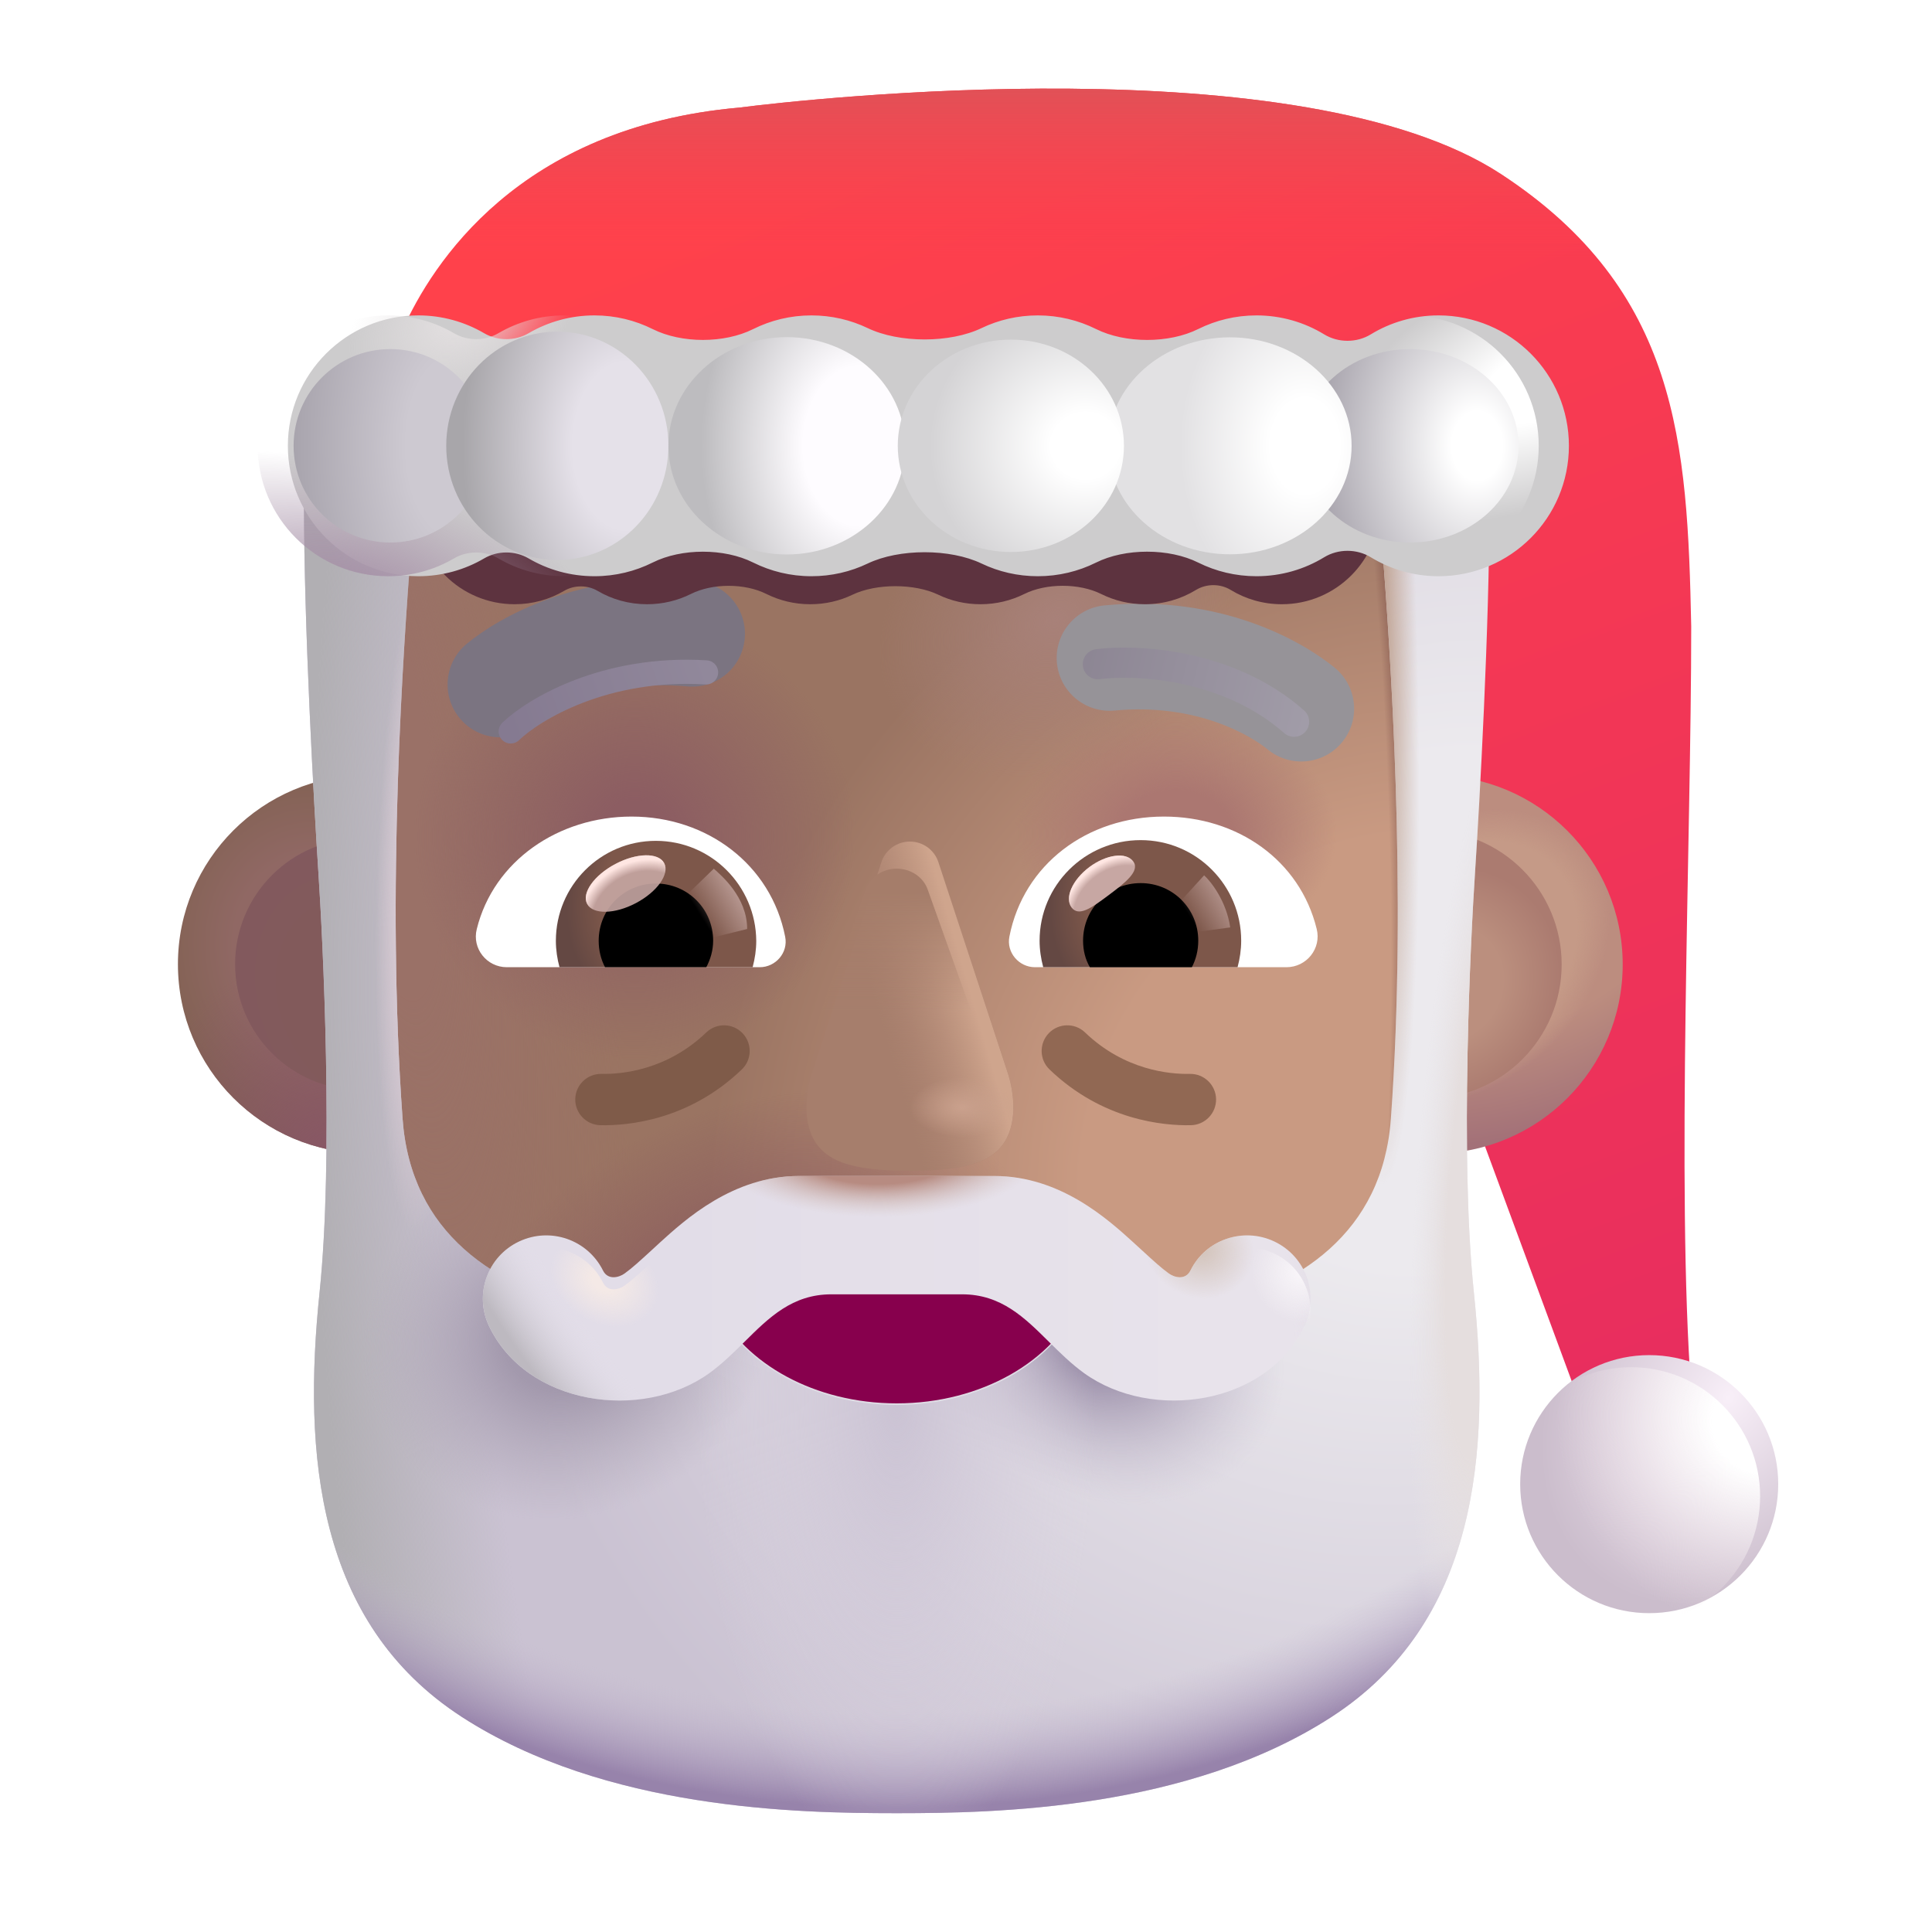
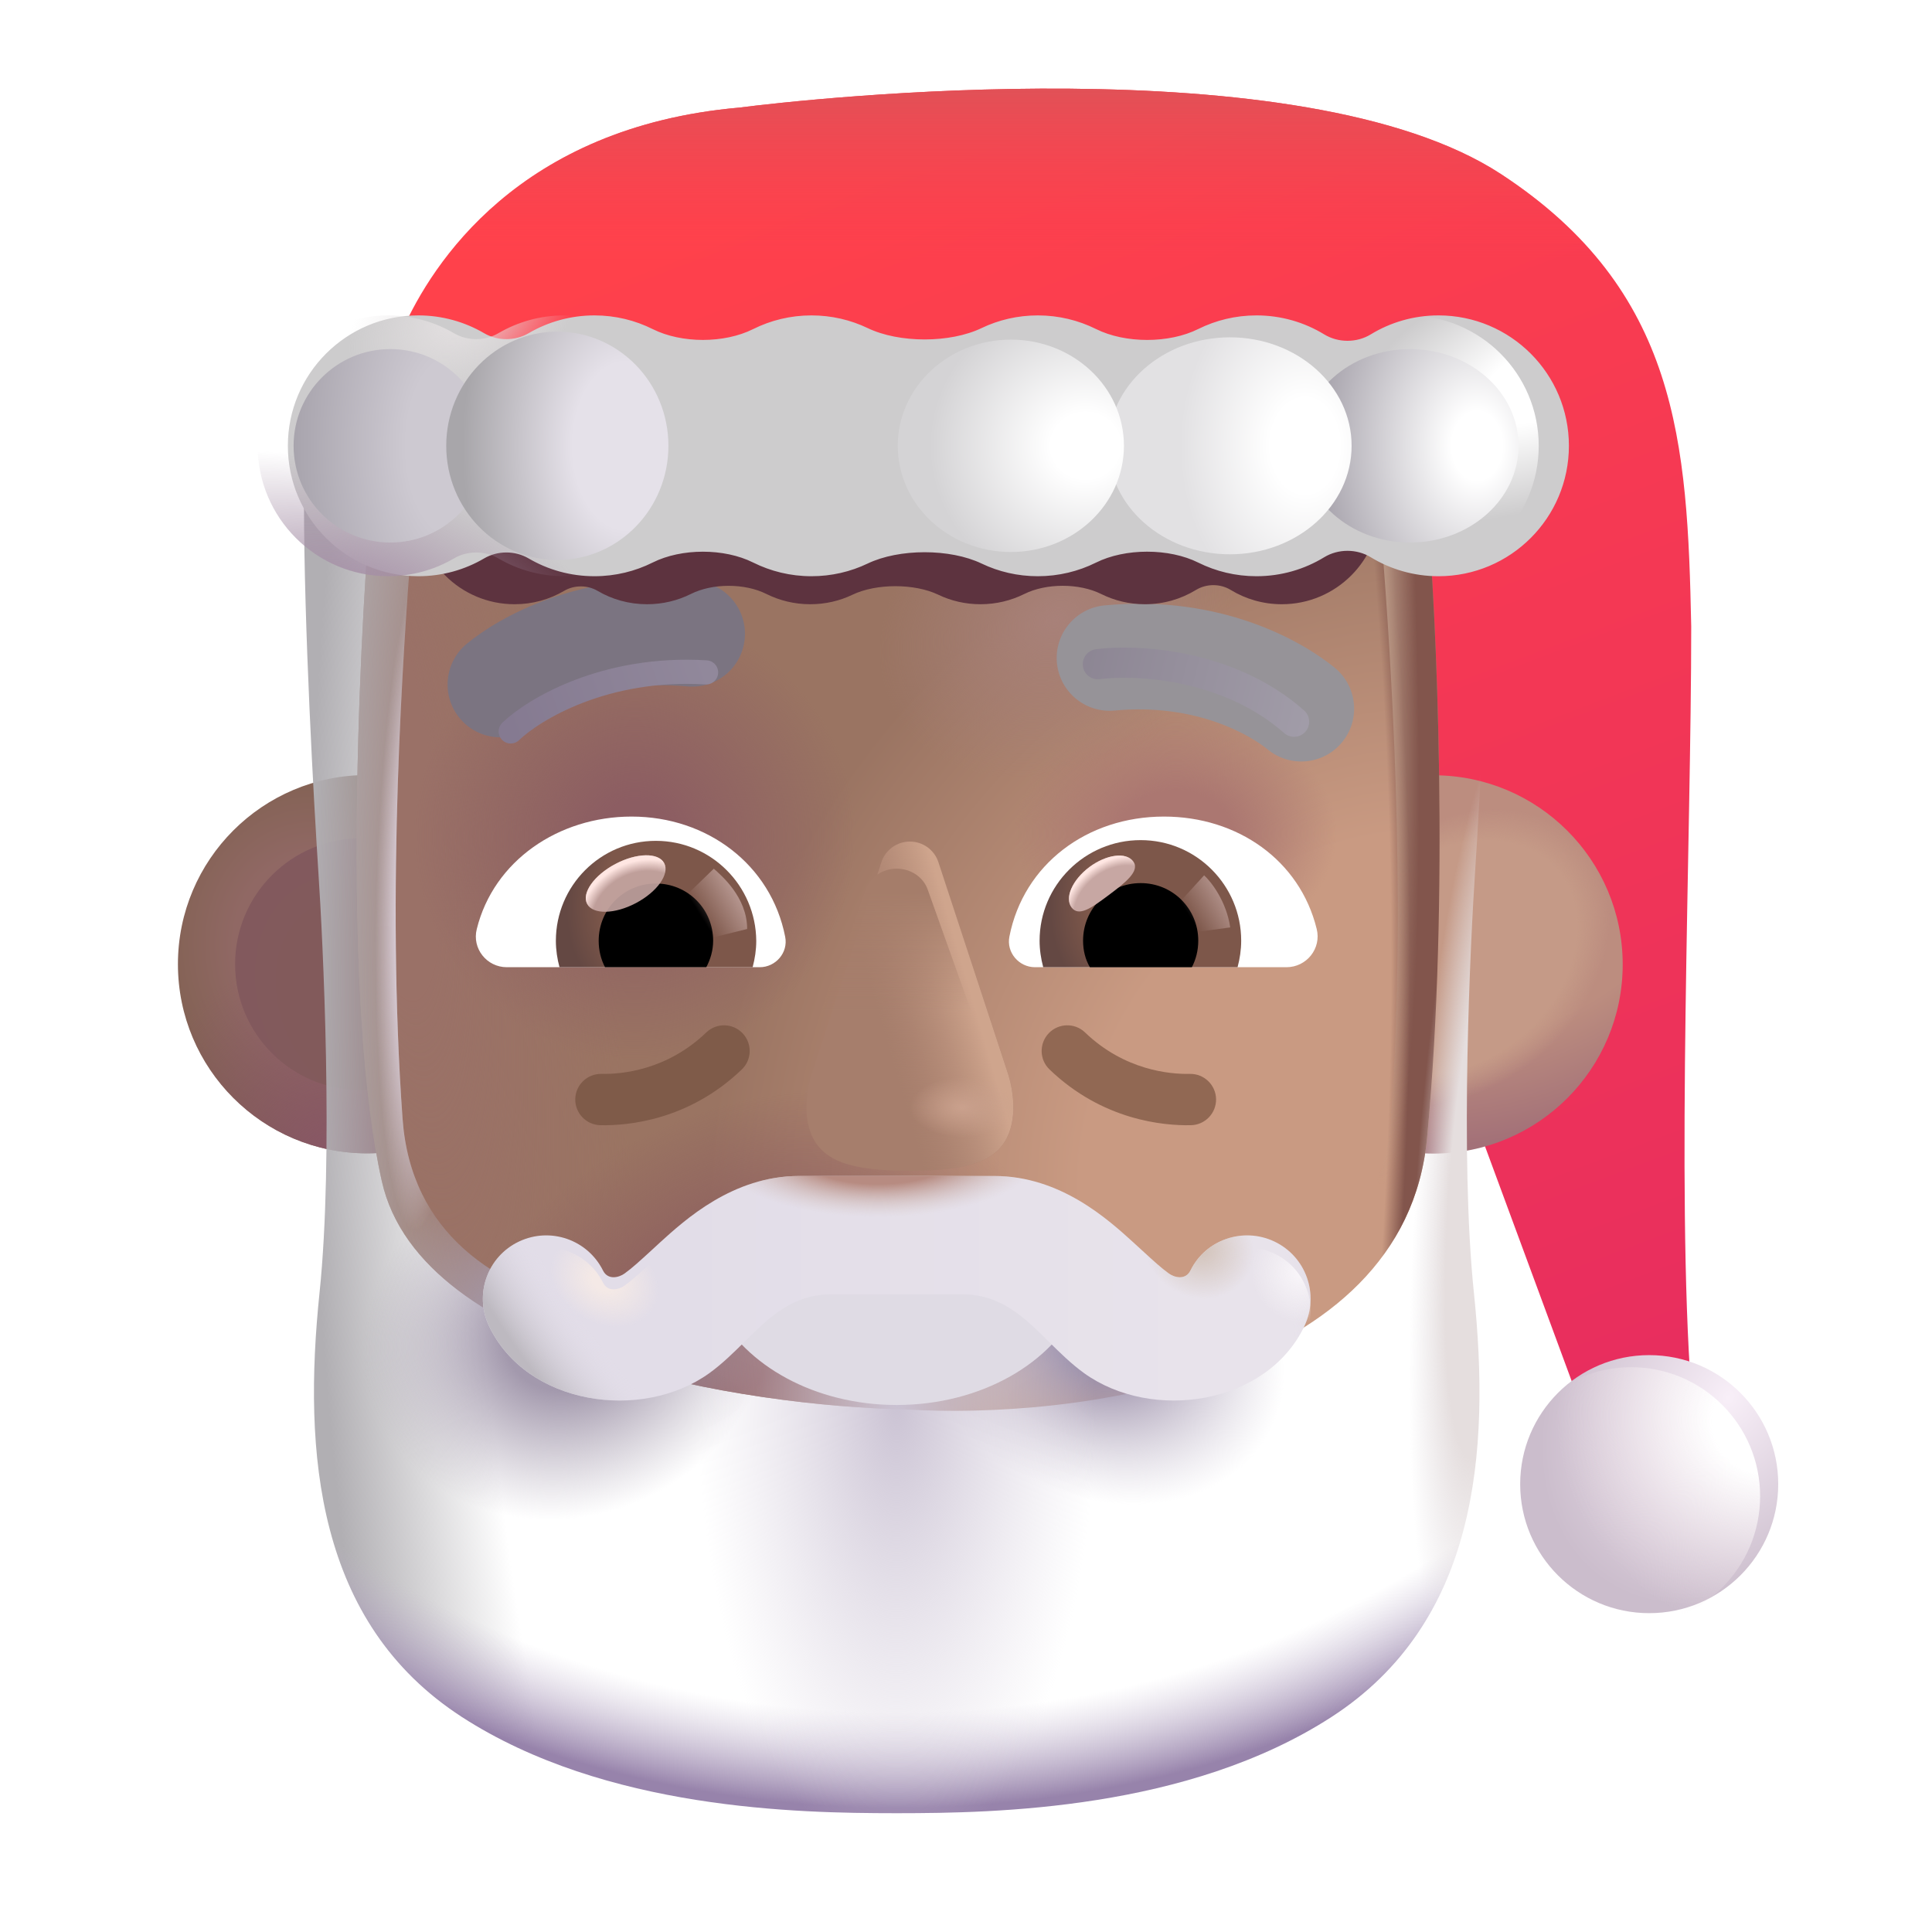
<svg xmlns="http://www.w3.org/2000/svg" width="32" height="32" viewBox="0 0 32 32" fill="none">
  <g filter="url(#filter0_ii_3987_24231)">
    <path d="M12.246 2.282C8.59 2.603 7.152 4.876 6.668 5.962L6.012 8.314L23.309 7.314V16.001L26.09 23.532H28.012C27.762 20.157 28.012 14.407 28.012 10.876C27.949 7.829 27.803 5.309 24.863 3.384C21.559 1.22 13.34 2.142 12.246 2.282Z" fill="url(#paint0_linear_3987_24231)" />
    <path d="M12.246 2.282C8.59 2.603 7.152 4.876 6.668 5.962L6.012 8.314L23.309 7.314V16.001L26.09 23.532H28.012C27.762 20.157 28.012 14.407 28.012 10.876C27.949 7.829 27.803 5.309 24.863 3.384C21.559 1.22 13.34 2.142 12.246 2.282Z" fill="url(#paint1_linear_3987_24231)" />
  </g>
  <g filter="url(#filter1_i_3987_24231)">
    <circle cx="27.016" cy="24.782" r="2.137" fill="url(#paint2_radial_3987_24231)" />
  </g>
  <circle cx="27.016" cy="24.782" r="2.137" fill="url(#paint3_radial_3987_24231)" />
  <g filter="url(#filter2_i_3987_24231)">
    <circle cx="5.98" cy="15.97" r="3.133" fill="url(#paint4_radial_3987_24231)" />
    <circle cx="5.98" cy="15.97" r="3.133" fill="url(#paint5_radial_3987_24231)" />
  </g>
  <circle cx="23.744" cy="15.974" r="3.133" fill="url(#paint6_radial_3987_24231)" />
  <circle cx="23.744" cy="15.974" r="3.133" fill="url(#paint7_radial_3987_24231)" />
  <g filter="url(#filter3_f_3987_24231)">
    <circle cx="5.98" cy="15.97" r="2.086" fill="url(#paint8_radial_3987_24231)" />
  </g>
  <g filter="url(#filter4_f_3987_24231)">
-     <circle cx="23.645" cy="15.974" r="2.221" fill="url(#paint9_radial_3987_24231)" />
-   </g>
+     </g>
  <path d="M6.324 19.564C5.674 16.664 5.928 10.918 6.137 8.407H23.637C23.793 10.22 24.012 14.845 23.637 18.845C23.262 22.845 17.73 23.512 15.012 23.345C12.387 23.293 6.974 22.464 6.324 19.564Z" fill="url(#paint10_radial_3987_24231)" />
  <path d="M6.324 19.564C5.674 16.664 5.928 10.918 6.137 8.407H23.637C23.793 10.22 24.012 14.845 23.637 18.845C23.262 22.845 17.73 23.512 15.012 23.345C12.387 23.293 6.974 22.464 6.324 19.564Z" fill="url(#paint11_radial_3987_24231)" />
  <path d="M6.324 19.564C5.674 16.664 5.928 10.918 6.137 8.407H23.637C23.793 10.22 24.012 14.845 23.637 18.845C23.262 22.845 17.73 23.512 15.012 23.345C12.387 23.293 6.974 22.464 6.324 19.564Z" fill="url(#paint12_radial_3987_24231)" />
  <path d="M6.324 19.564C5.674 16.664 5.928 10.918 6.137 8.407H23.637C23.793 10.22 24.012 14.845 23.637 18.845C23.262 22.845 17.73 23.512 15.012 23.345C12.387 23.293 6.974 22.464 6.324 19.564Z" fill="url(#paint13_radial_3987_24231)" />
  <path d="M6.324 19.564C5.674 16.664 5.928 10.918 6.137 8.407H23.637C23.793 10.22 24.012 14.845 23.637 18.845C23.262 22.845 17.73 23.512 15.012 23.345C12.387 23.293 6.974 22.464 6.324 19.564Z" fill="url(#paint14_radial_3987_24231)" />
  <path d="M6.324 19.564C5.674 16.664 5.928 10.918 6.137 8.407H23.637C23.793 10.22 24.012 14.845 23.637 18.845C23.262 22.845 17.73 23.512 15.012 23.345C12.387 23.293 6.974 22.464 6.324 19.564Z" fill="url(#paint15_radial_3987_24231)" />
  <path d="M6.324 19.564C5.674 16.664 5.928 10.918 6.137 8.407H23.637C23.793 10.22 24.012 14.845 23.637 18.845C23.262 22.845 17.73 23.512 15.012 23.345C12.387 23.293 6.974 22.464 6.324 19.564Z" fill="url(#paint16_radial_3987_24231)" />
  <g filter="url(#filter5_ii_3987_24231)">
    <path fill-rule="evenodd" clip-rule="evenodd" d="M11.582 12.169C10.204 12.039 9.303 12.601 9.044 12.813C8.671 13.12 8.12 13.067 7.813 12.694C7.506 12.321 7.559 11.77 7.932 11.462C8.465 11.024 9.811 10.244 11.746 10.427C12.227 10.472 12.581 10.899 12.535 11.38C12.49 11.861 12.063 12.214 11.582 12.169Z" fill="#7B7481" />
  </g>
  <g filter="url(#filter6_ii_3987_24231)">
    <path fill-rule="evenodd" clip-rule="evenodd" d="M18.21 12.169C19.587 12.039 20.489 12.601 20.747 12.813C21.12 13.12 21.672 13.067 21.979 12.694C22.286 12.321 22.233 11.77 21.86 11.462C21.327 11.024 19.98 10.244 18.046 10.427C17.564 10.472 17.211 10.899 17.256 11.38C17.302 11.861 17.729 12.214 18.21 12.169Z" fill="#969398" />
  </g>
  <path fill-rule="evenodd" clip-rule="evenodd" d="M12.299 17.113C12.461 17.283 12.456 17.552 12.286 17.714C11.408 18.557 10.4 18.646 9.945 18.637C9.71 18.632 9.524 18.438 9.528 18.204C9.533 17.969 9.727 17.783 9.961 17.787C10.297 17.794 11.045 17.727 11.698 17.101C11.867 16.938 12.136 16.944 12.299 17.113Z" fill="#7F5B49" />
  <path fill-rule="evenodd" clip-rule="evenodd" d="M17.371 17.113C17.209 17.283 17.214 17.552 17.384 17.714C18.262 18.557 19.27 18.646 19.725 18.637C19.96 18.632 20.146 18.438 20.142 18.204C20.137 17.969 19.943 17.783 19.709 17.787C19.372 17.794 18.625 17.727 17.972 17.101C17.803 16.938 17.534 16.944 17.371 17.113Z" fill="#916853" />
-   <path d="M6.809 9.072C6.684 10.712 6.393 14.732 6.668 18.532C6.941 22.3 12.171 22.201 14.819 21.671V21.657C14.83 21.66 14.841 21.662 14.852 21.664C14.864 21.662 14.875 21.66 14.887 21.657V21.671C17.534 22.201 22.765 22.3 23.037 18.532C23.312 14.732 23.021 10.712 22.896 9.072L24.67 8.329C24.67 10.384 24.507 13.292 24.432 14.439C24.356 15.585 24.178 19.15 24.412 21.407C24.689 24.072 24.467 26.876 22.053 28.439C19.673 29.979 16.474 30.031 14.887 30.032C14.875 30.032 14.864 30.032 14.852 30.032C14.841 30.032 14.83 30.032 14.819 30.032C13.231 30.031 10.032 29.979 7.652 28.439C5.238 26.876 5.016 24.072 5.293 21.407C5.527 19.15 5.349 15.585 5.273 14.439C5.198 13.292 5.035 10.384 5.035 8.329L6.809 9.072Z" fill="url(#paint17_radial_3987_24231)" />
  <path d="M6.809 9.072C6.684 10.712 6.393 14.732 6.668 18.532C6.941 22.3 12.171 22.201 14.819 21.671V21.657C14.83 21.66 14.841 21.662 14.852 21.664C14.864 21.662 14.875 21.66 14.887 21.657V21.671C17.534 22.201 22.765 22.3 23.037 18.532C23.312 14.732 23.021 10.712 22.896 9.072L24.67 8.329C24.67 10.384 24.507 13.292 24.432 14.439C24.356 15.585 24.178 19.15 24.412 21.407C24.689 24.072 24.467 26.876 22.053 28.439C19.673 29.979 16.474 30.031 14.887 30.032C14.875 30.032 14.864 30.032 14.852 30.032C14.841 30.032 14.83 30.032 14.819 30.032C13.231 30.031 10.032 29.979 7.652 28.439C5.238 26.876 5.016 24.072 5.293 21.407C5.527 19.15 5.349 15.585 5.273 14.439C5.198 13.292 5.035 10.384 5.035 8.329L6.809 9.072Z" fill="url(#paint18_radial_3987_24231)" />
  <path d="M6.809 9.072C6.684 10.712 6.393 14.732 6.668 18.532C6.941 22.3 12.171 22.201 14.819 21.671V21.657C14.83 21.66 14.841 21.662 14.852 21.664C14.864 21.662 14.875 21.66 14.887 21.657V21.671C17.534 22.201 22.765 22.3 23.037 18.532C23.312 14.732 23.021 10.712 22.896 9.072L24.67 8.329C24.67 10.384 24.507 13.292 24.432 14.439C24.356 15.585 24.178 19.15 24.412 21.407C24.689 24.072 24.467 26.876 22.053 28.439C19.673 29.979 16.474 30.031 14.887 30.032C14.875 30.032 14.864 30.032 14.852 30.032C14.841 30.032 14.83 30.032 14.819 30.032C13.231 30.031 10.032 29.979 7.652 28.439C5.238 26.876 5.016 24.072 5.293 21.407C5.527 19.15 5.349 15.585 5.273 14.439C5.198 13.292 5.035 10.384 5.035 8.329L6.809 9.072Z" fill="url(#paint19_radial_3987_24231)" />
  <path d="M6.809 9.072C6.684 10.712 6.393 14.732 6.668 18.532C6.941 22.3 12.171 22.201 14.819 21.671V21.657C14.83 21.66 14.841 21.662 14.852 21.664C14.864 21.662 14.875 21.66 14.887 21.657V21.671C17.534 22.201 22.765 22.3 23.037 18.532C23.312 14.732 23.021 10.712 22.896 9.072L24.67 8.329C24.67 10.384 24.507 13.292 24.432 14.439C24.356 15.585 24.178 19.15 24.412 21.407C24.689 24.072 24.467 26.876 22.053 28.439C19.673 29.979 16.474 30.031 14.887 30.032C14.875 30.032 14.864 30.032 14.852 30.032C14.841 30.032 14.83 30.032 14.819 30.032C13.231 30.031 10.032 29.979 7.652 28.439C5.238 26.876 5.016 24.072 5.293 21.407C5.527 19.15 5.349 15.585 5.273 14.439C5.198 13.292 5.035 10.384 5.035 8.329L6.809 9.072Z" fill="url(#paint20_radial_3987_24231)" />
  <path d="M6.809 9.072C6.684 10.712 6.393 14.732 6.668 18.532C6.941 22.3 12.171 22.201 14.819 21.671V21.657C14.83 21.66 14.841 21.662 14.852 21.664C14.864 21.662 14.875 21.66 14.887 21.657V21.671C17.534 22.201 22.765 22.3 23.037 18.532C23.312 14.732 23.021 10.712 22.896 9.072L24.67 8.329C24.67 10.384 24.507 13.292 24.432 14.439C24.356 15.585 24.178 19.15 24.412 21.407C24.689 24.072 24.467 26.876 22.053 28.439C19.673 29.979 16.474 30.031 14.887 30.032C14.875 30.032 14.864 30.032 14.852 30.032C14.841 30.032 14.83 30.032 14.819 30.032C13.231 30.031 10.032 29.979 7.652 28.439C5.238 26.876 5.016 24.072 5.293 21.407C5.527 19.15 5.349 15.585 5.273 14.439C5.198 13.292 5.035 10.384 5.035 8.329L6.809 9.072Z" fill="url(#paint21_radial_3987_24231)" />
  <path d="M6.809 9.072C6.684 10.712 6.393 14.732 6.668 18.532C6.941 22.3 12.171 22.201 14.819 21.671V21.657C14.83 21.66 14.841 21.662 14.852 21.664C14.864 21.662 14.875 21.66 14.887 21.657V21.671C17.534 22.201 22.765 22.3 23.037 18.532C23.312 14.732 23.021 10.712 22.896 9.072L24.67 8.329C24.67 10.384 24.507 13.292 24.432 14.439C24.356 15.585 24.178 19.15 24.412 21.407C24.689 24.072 24.467 26.876 22.053 28.439C19.673 29.979 16.474 30.031 14.887 30.032C14.875 30.032 14.864 30.032 14.852 30.032C14.841 30.032 14.83 30.032 14.819 30.032C13.231 30.031 10.032 29.979 7.652 28.439C5.238 26.876 5.016 24.072 5.293 21.407C5.527 19.15 5.349 15.585 5.273 14.439C5.198 13.292 5.035 10.384 5.035 8.329L6.809 9.072Z" fill="url(#paint22_radial_3987_24231)" />
  <path d="M6.809 9.072C6.684 10.712 6.393 14.732 6.668 18.532C6.941 22.3 12.171 22.201 14.819 21.671V21.657C14.83 21.66 14.841 21.662 14.852 21.664C14.864 21.662 14.875 21.66 14.887 21.657V21.671C17.534 22.201 22.765 22.3 23.037 18.532C23.312 14.732 23.021 10.712 22.896 9.072L24.67 8.329C24.67 10.384 24.507 13.292 24.432 14.439C24.356 15.585 24.178 19.15 24.412 21.407C24.689 24.072 24.467 26.876 22.053 28.439C19.673 29.979 16.474 30.031 14.887 30.032C14.875 30.032 14.864 30.032 14.852 30.032C14.841 30.032 14.83 30.032 14.819 30.032C13.231 30.031 10.032 29.979 7.652 28.439C5.238 26.876 5.016 24.072 5.293 21.407C5.527 19.15 5.349 15.585 5.273 14.439C5.198 13.292 5.035 10.384 5.035 8.329L6.809 9.072Z" fill="url(#paint23_radial_3987_24231)" />
  <path d="M6.809 9.072C6.684 10.712 6.393 14.732 6.668 18.532C6.941 22.3 12.171 22.201 14.819 21.671V21.657C14.83 21.66 14.841 21.662 14.852 21.664C14.864 21.662 14.875 21.66 14.887 21.657V21.671C17.534 22.201 22.765 22.3 23.037 18.532C23.312 14.732 23.021 10.712 22.896 9.072L24.67 8.329C24.67 10.384 24.507 13.292 24.432 14.439C24.356 15.585 24.178 19.15 24.412 21.407C24.689 24.072 24.467 26.876 22.053 28.439C19.673 29.979 16.474 30.031 14.887 30.032C14.875 30.032 14.864 30.032 14.852 30.032C14.841 30.032 14.83 30.032 14.819 30.032C13.231 30.031 10.032 29.979 7.652 28.439C5.238 26.876 5.016 24.072 5.293 21.407C5.527 19.15 5.349 15.585 5.273 14.439C5.198 13.292 5.035 10.384 5.035 8.329L6.809 9.072Z" fill="url(#paint24_radial_3987_24231)" />
  <path d="M6.809 9.072C6.684 10.712 6.393 14.732 6.668 18.532C6.941 22.3 12.171 22.201 14.819 21.671V21.657C14.83 21.66 14.841 21.662 14.852 21.664C14.864 21.662 14.875 21.66 14.887 21.657V21.671C17.534 22.201 22.765 22.3 23.037 18.532C23.312 14.732 23.021 10.712 22.896 9.072L24.67 8.329C24.67 10.384 24.507 13.292 24.432 14.439C24.356 15.585 24.178 19.15 24.412 21.407C24.689 24.072 24.467 26.876 22.053 28.439C19.673 29.979 16.474 30.031 14.887 30.032C14.875 30.032 14.864 30.032 14.852 30.032C14.841 30.032 14.83 30.032 14.819 30.032C13.231 30.031 10.032 29.979 7.652 28.439C5.238 26.876 5.016 24.072 5.293 21.407C5.527 19.15 5.349 15.585 5.273 14.439C5.198 13.292 5.035 10.384 5.035 8.329L6.809 9.072Z" fill="url(#paint25_radial_3987_24231)" />
  <g filter="url(#filter7_f_3987_24231)">
    <path d="M9.897 9.786C9.729 9.688 9.512 9.688 9.344 9.786C9.103 9.928 8.822 10.008 8.523 10.008C7.626 10.008 6.899 9.281 6.899 8.384C6.899 7.487 7.626 6.76 8.523 6.76C8.822 6.76 9.103 6.84 9.344 6.982C9.512 7.08 9.729 7.08 9.897 6.982C10.138 6.84 10.418 6.76 10.717 6.76C10.978 6.76 11.225 6.821 11.443 6.93C11.803 7.11 12.335 7.11 12.694 6.93C12.913 6.821 13.159 6.76 13.42 6.76C13.671 6.76 13.909 6.816 14.121 6.918C14.513 7.106 15.147 7.106 15.54 6.918C15.752 6.816 15.989 6.76 16.24 6.76C16.5 6.76 16.746 6.821 16.964 6.929C17.328 7.111 17.875 7.111 18.24 6.929C18.458 6.821 18.703 6.76 18.963 6.76C19.273 6.76 19.562 6.846 19.808 6.996C19.982 7.103 20.212 7.103 20.386 6.996C20.632 6.846 20.922 6.76 21.231 6.76C22.128 6.76 22.856 7.487 22.856 8.384C22.856 9.281 22.128 10.008 21.231 10.008C20.922 10.008 20.632 9.922 20.386 9.772C20.212 9.665 19.982 9.665 19.808 9.772C19.562 9.922 19.273 10.008 18.963 10.008C18.703 10.008 18.458 9.947 18.24 9.839C17.875 9.657 17.328 9.657 16.964 9.839C16.746 9.947 16.5 10.008 16.24 10.008C15.989 10.008 15.752 9.952 15.54 9.85C15.147 9.662 14.513 9.662 14.121 9.85C13.909 9.952 13.671 10.008 13.42 10.008C13.159 10.008 12.913 9.947 12.694 9.838C12.335 9.658 11.803 9.658 11.443 9.838C11.225 9.947 10.978 10.008 10.717 10.008C10.418 10.008 10.138 9.928 9.897 9.786Z" fill="#5D333F" />
  </g>
  <g filter="url(#filter8_iii_3987_24231)">
    <path d="M8.255 9.249C8.031 9.118 7.742 9.118 7.519 9.249C7.199 9.437 6.826 9.544 6.428 9.544C5.235 9.544 4.268 8.577 4.268 7.384C4.268 6.191 5.235 5.224 6.428 5.224C6.826 5.224 7.199 5.332 7.519 5.519C7.742 5.65 8.031 5.65 8.255 5.519C8.575 5.332 8.948 5.224 9.346 5.224C9.693 5.224 10.021 5.306 10.311 5.451C10.789 5.69 11.496 5.69 11.974 5.451C12.265 5.306 12.592 5.224 12.94 5.224C13.273 5.224 13.589 5.299 13.871 5.434C14.393 5.685 15.236 5.685 15.758 5.434C16.04 5.299 16.356 5.224 16.689 5.224C17.035 5.224 17.362 5.305 17.652 5.449C18.136 5.691 18.864 5.691 19.348 5.449C19.638 5.305 19.965 5.224 20.311 5.224C20.722 5.224 21.107 5.339 21.434 5.539C21.666 5.68 21.971 5.68 22.203 5.539C22.53 5.339 22.915 5.224 23.326 5.224C24.519 5.224 25.486 6.191 25.486 7.384C25.486 8.577 24.519 9.544 23.326 9.544C22.915 9.544 22.53 9.429 22.203 9.229C21.971 9.088 21.666 9.088 21.434 9.229C21.107 9.429 20.722 9.544 20.311 9.544C19.965 9.544 19.638 9.463 19.348 9.319C18.864 9.077 18.136 9.077 17.652 9.319C17.362 9.463 17.035 9.544 16.689 9.544C16.356 9.544 16.04 9.469 15.758 9.334C15.236 9.084 14.393 9.084 13.871 9.334C13.589 9.469 13.273 9.544 12.94 9.544C12.592 9.544 12.265 9.462 11.974 9.317C11.496 9.078 10.789 9.078 10.311 9.317C10.021 9.462 9.693 9.544 9.346 9.544C8.948 9.544 8.575 9.437 8.255 9.249Z" fill="#CDCCCD" />
  </g>
  <path d="M8.255 9.249C8.031 9.118 7.742 9.118 7.519 9.249C7.199 9.437 6.826 9.544 6.428 9.544C5.235 9.544 4.268 8.577 4.268 7.384C4.268 6.191 5.235 5.224 6.428 5.224C6.826 5.224 7.199 5.332 7.519 5.519C7.742 5.65 8.031 5.65 8.255 5.519C8.575 5.332 8.948 5.224 9.346 5.224C9.693 5.224 10.021 5.306 10.311 5.451C10.789 5.69 11.496 5.69 11.974 5.451C12.265 5.306 12.592 5.224 12.94 5.224C13.273 5.224 13.589 5.299 13.871 5.434C14.393 5.685 15.236 5.685 15.758 5.434C16.04 5.299 16.356 5.224 16.689 5.224C17.035 5.224 17.362 5.305 17.652 5.449C18.136 5.691 18.864 5.691 19.348 5.449C19.638 5.305 19.965 5.224 20.311 5.224C20.722 5.224 21.107 5.339 21.434 5.539C21.666 5.68 21.971 5.68 22.203 5.539C22.53 5.339 22.915 5.224 23.326 5.224C24.519 5.224 25.486 6.191 25.486 7.384C25.486 8.577 24.519 9.544 23.326 9.544C22.915 9.544 22.53 9.429 22.203 9.229C21.971 9.088 21.666 9.088 21.434 9.229C21.107 9.429 20.722 9.544 20.311 9.544C19.965 9.544 19.638 9.463 19.348 9.319C18.864 9.077 18.136 9.077 17.652 9.319C17.362 9.463 17.035 9.544 16.689 9.544C16.356 9.544 16.04 9.469 15.758 9.334C15.236 9.084 14.393 9.084 13.871 9.334C13.589 9.469 13.273 9.544 12.94 9.544C12.592 9.544 12.265 9.462 11.974 9.317C11.496 9.078 10.789 9.078 10.311 9.317C10.021 9.462 9.693 9.544 9.346 9.544C8.948 9.544 8.575 9.437 8.255 9.249Z" fill="url(#paint26_radial_3987_24231)" />
  <path d="M8.255 9.249C8.031 9.118 7.742 9.118 7.519 9.249C7.199 9.437 6.826 9.544 6.428 9.544C5.235 9.544 4.268 8.577 4.268 7.384C4.268 6.191 5.235 5.224 6.428 5.224C6.826 5.224 7.199 5.332 7.519 5.519C7.742 5.65 8.031 5.65 8.255 5.519C8.575 5.332 8.948 5.224 9.346 5.224C9.693 5.224 10.021 5.306 10.311 5.451C10.789 5.69 11.496 5.69 11.974 5.451C12.265 5.306 12.592 5.224 12.94 5.224C13.273 5.224 13.589 5.299 13.871 5.434C14.393 5.685 15.236 5.685 15.758 5.434C16.04 5.299 16.356 5.224 16.689 5.224C17.035 5.224 17.362 5.305 17.652 5.449C18.136 5.691 18.864 5.691 19.348 5.449C19.638 5.305 19.965 5.224 20.311 5.224C20.722 5.224 21.107 5.339 21.434 5.539C21.666 5.68 21.971 5.68 22.203 5.539C22.53 5.339 22.915 5.224 23.326 5.224C24.519 5.224 25.486 6.191 25.486 7.384C25.486 8.577 24.519 9.544 23.326 9.544C22.915 9.544 22.53 9.429 22.203 9.229C21.971 9.088 21.666 9.088 21.434 9.229C21.107 9.429 20.722 9.544 20.311 9.544C19.965 9.544 19.638 9.463 19.348 9.319C18.864 9.077 18.136 9.077 17.652 9.319C17.362 9.463 17.035 9.544 16.689 9.544C16.356 9.544 16.04 9.469 15.758 9.334C15.236 9.084 14.393 9.084 13.871 9.334C13.589 9.469 13.273 9.544 12.94 9.544C12.592 9.544 12.265 9.462 11.974 9.317C11.496 9.078 10.789 9.078 10.311 9.317C10.021 9.462 9.693 9.544 9.346 9.544C8.948 9.544 8.575 9.437 8.255 9.249Z" fill="url(#paint27_radial_3987_24231)" />
  <path d="M8.255 9.249C8.031 9.118 7.742 9.118 7.519 9.249C7.199 9.437 6.826 9.544 6.428 9.544C5.235 9.544 4.268 8.577 4.268 7.384C4.268 6.191 5.235 5.224 6.428 5.224C6.826 5.224 7.199 5.332 7.519 5.519C7.742 5.65 8.031 5.65 8.255 5.519C8.575 5.332 8.948 5.224 9.346 5.224C9.693 5.224 10.021 5.306 10.311 5.451C10.789 5.69 11.496 5.69 11.974 5.451C12.265 5.306 12.592 5.224 12.94 5.224C13.273 5.224 13.589 5.299 13.871 5.434C14.393 5.685 15.236 5.685 15.758 5.434C16.04 5.299 16.356 5.224 16.689 5.224C17.035 5.224 17.362 5.305 17.652 5.449C18.136 5.691 18.864 5.691 19.348 5.449C19.638 5.305 19.965 5.224 20.311 5.224C20.722 5.224 21.107 5.339 21.434 5.539C21.666 5.68 21.971 5.68 22.203 5.539C22.53 5.339 22.915 5.224 23.326 5.224C24.519 5.224 25.486 6.191 25.486 7.384C25.486 8.577 24.519 9.544 23.326 9.544C22.915 9.544 22.53 9.429 22.203 9.229C21.971 9.088 21.666 9.088 21.434 9.229C21.107 9.429 20.722 9.544 20.311 9.544C19.965 9.544 19.638 9.463 19.348 9.319C18.864 9.077 18.136 9.077 17.652 9.319C17.362 9.463 17.035 9.544 16.689 9.544C16.356 9.544 16.04 9.469 15.758 9.334C15.236 9.084 14.393 9.084 13.871 9.334C13.589 9.469 13.273 9.544 12.94 9.544C12.592 9.544 12.265 9.462 11.974 9.317C11.496 9.078 10.789 9.078 10.311 9.317C10.021 9.462 9.693 9.544 9.346 9.544C8.948 9.544 8.575 9.437 8.255 9.249Z" fill="url(#paint28_radial_3987_24231)" />
  <path d="M11.87 21.69L12.793 20.638H16.684L17.884 21.587C17.453 22.567 16.258 23.271 14.852 23.271C13.497 23.271 12.338 22.616 11.87 21.69Z" fill="#DFDBE4" />
-   <path d="M11.87 21.663L12.793 20.611H16.684L17.884 21.559C17.453 22.539 16.258 23.244 14.852 23.244C13.497 23.244 12.338 22.589 11.87 21.663Z" fill="#87004D" />
  <g filter="url(#filter9_i_3987_24231)">
    <path d="M13.235 19.678H16.47C17.564 19.678 18.353 20.397 18.783 20.788L18.788 20.793C18.838 20.839 18.884 20.881 18.927 20.92C19.111 21.089 19.236 21.204 19.36 21.293C19.449 21.358 19.635 21.41 19.718 21.243C19.972 20.733 20.589 20.518 21.107 20.763C21.631 21.011 21.854 21.637 21.606 22.162C20.986 23.471 19.08 23.754 17.955 22.943C17.741 22.788 17.555 22.604 17.373 22.424C16.968 22.022 16.581 21.638 15.935 21.638H13.77C13.124 21.638 12.737 22.022 12.332 22.424C12.15 22.604 11.964 22.788 11.75 22.943C10.625 23.754 8.719 23.471 8.099 22.162C7.851 21.637 8.074 21.011 8.598 20.763C9.116 20.518 9.733 20.733 9.987 21.243C10.07 21.41 10.256 21.358 10.345 21.293C10.469 21.204 10.594 21.089 10.779 20.92C10.821 20.881 10.867 20.839 10.917 20.793L10.922 20.788C11.352 20.397 12.141 19.678 13.235 19.678Z" fill="url(#paint29_linear_3987_24231)" />
    <path d="M13.235 19.678H16.47C17.564 19.678 18.353 20.397 18.783 20.788L18.788 20.793C18.838 20.839 18.884 20.881 18.927 20.92C19.111 21.089 19.236 21.204 19.36 21.293C19.449 21.358 19.635 21.41 19.718 21.243C19.972 20.733 20.589 20.518 21.107 20.763C21.631 21.011 21.854 21.637 21.606 22.162C20.986 23.471 19.08 23.754 17.955 22.943C17.741 22.788 17.555 22.604 17.373 22.424C16.968 22.022 16.581 21.638 15.935 21.638H13.77C13.124 21.638 12.737 22.022 12.332 22.424C12.15 22.604 11.964 22.788 11.75 22.943C10.625 23.754 8.719 23.471 8.099 22.162C7.851 21.637 8.074 21.011 8.598 20.763C9.116 20.518 9.733 20.733 9.987 21.243C10.07 21.41 10.256 21.358 10.345 21.293C10.469 21.204 10.594 21.089 10.779 20.92C10.821 20.881 10.867 20.839 10.917 20.793L10.922 20.788C11.352 20.397 12.141 19.678 13.235 19.678Z" fill="url(#paint30_radial_3987_24231)" />
    <path d="M13.235 19.678H16.47C17.564 19.678 18.353 20.397 18.783 20.788L18.788 20.793C18.838 20.839 18.884 20.881 18.927 20.92C19.111 21.089 19.236 21.204 19.36 21.293C19.449 21.358 19.635 21.41 19.718 21.243C19.972 20.733 20.589 20.518 21.107 20.763C21.631 21.011 21.854 21.637 21.606 22.162C20.986 23.471 19.08 23.754 17.955 22.943C17.741 22.788 17.555 22.604 17.373 22.424C16.968 22.022 16.581 21.638 15.935 21.638H13.77C13.124 21.638 12.737 22.022 12.332 22.424C12.15 22.604 11.964 22.788 11.75 22.943C10.625 23.754 8.719 23.471 8.099 22.162C7.851 21.637 8.074 21.011 8.598 20.763C9.116 20.518 9.733 20.733 9.987 21.243C10.07 21.41 10.256 21.358 10.345 21.293C10.469 21.204 10.594 21.089 10.779 20.92C10.821 20.881 10.867 20.839 10.917 20.793L10.922 20.788C11.352 20.397 12.141 19.678 13.235 19.678Z" fill="url(#paint31_radial_3987_24231)" />
    <path d="M13.235 19.678H16.47C17.564 19.678 18.353 20.397 18.783 20.788L18.788 20.793C18.838 20.839 18.884 20.881 18.927 20.92C19.111 21.089 19.236 21.204 19.36 21.293C19.449 21.358 19.635 21.41 19.718 21.243C19.972 20.733 20.589 20.518 21.107 20.763C21.631 21.011 21.854 21.637 21.606 22.162C20.986 23.471 19.08 23.754 17.955 22.943C17.741 22.788 17.555 22.604 17.373 22.424C16.968 22.022 16.581 21.638 15.935 21.638H13.77C13.124 21.638 12.737 22.022 12.332 22.424C12.15 22.604 11.964 22.788 11.75 22.943C10.625 23.754 8.719 23.471 8.099 22.162C7.851 21.637 8.074 21.011 8.598 20.763C9.116 20.518 9.733 20.733 9.987 21.243C10.07 21.41 10.256 21.358 10.345 21.293C10.469 21.204 10.594 21.089 10.779 20.92C10.821 20.881 10.867 20.839 10.917 20.793L10.922 20.788C11.352 20.397 12.141 19.678 13.235 19.678Z" fill="url(#paint32_radial_3987_24231)" />
  </g>
  <path d="M13.235 19.678H16.47C17.564 19.678 18.353 20.397 18.783 20.788L18.788 20.793C18.838 20.839 18.884 20.881 18.927 20.92C19.111 21.089 19.236 21.204 19.36 21.293C19.449 21.358 19.635 21.41 19.718 21.243C19.972 20.733 20.589 20.518 21.107 20.763C21.631 21.011 21.854 21.637 21.606 22.162C20.986 23.471 19.08 23.754 17.955 22.943C17.741 22.788 17.555 22.604 17.373 22.424C16.968 22.022 16.581 21.638 15.935 21.638H13.77C13.124 21.638 12.737 22.022 12.332 22.424C12.15 22.604 11.964 22.788 11.75 22.943C10.625 23.754 8.719 23.471 8.099 22.162C7.851 21.637 8.074 21.011 8.598 20.763C9.116 20.518 9.733 20.733 9.987 21.243C10.07 21.41 10.256 21.358 10.345 21.293C10.469 21.204 10.594 21.089 10.779 20.92C10.821 20.881 10.867 20.839 10.917 20.793L10.922 20.788C11.352 20.397 12.141 19.678 13.235 19.678Z" fill="url(#paint33_radial_3987_24231)" />
  <path d="M13.235 19.678H16.47C17.564 19.678 18.353 20.397 18.783 20.788L18.788 20.793C18.838 20.839 18.884 20.881 18.927 20.92C19.111 21.089 19.236 21.204 19.36 21.293C19.449 21.358 19.635 21.41 19.718 21.243C19.972 20.733 20.589 20.518 21.107 20.763C21.631 21.011 21.854 21.637 21.606 22.162C20.986 23.471 19.08 23.754 17.955 22.943C17.741 22.788 17.555 22.604 17.373 22.424C16.968 22.022 16.581 21.638 15.935 21.638H13.77C13.124 21.638 12.737 22.022 12.332 22.424C12.15 22.604 11.964 22.788 11.75 22.943C10.625 23.754 8.719 23.471 8.099 22.162C7.851 21.637 8.074 21.011 8.598 20.763C9.116 20.518 9.733 20.733 9.987 21.243C10.07 21.41 10.256 21.358 10.345 21.293C10.469 21.204 10.594 21.089 10.779 20.92C10.821 20.881 10.867 20.839 10.917 20.793L10.922 20.788C11.352 20.397 12.141 19.678 13.235 19.678Z" fill="url(#paint34_radial_3987_24231)" />
  <g filter="url(#filter10_i_3987_24231)">
    <path d="M14.871 14.439C14.657 14.439 14.466 14.576 14.399 14.78L13.262 18.236C13.199 18.413 13.08 18.879 13.23 19.267C13.416 19.746 13.918 19.889 14.855 19.892C14.861 19.892 14.866 19.892 14.871 19.892C14.876 19.892 14.881 19.892 14.887 19.892C15.823 19.889 16.326 19.746 16.512 19.267C16.662 18.879 16.543 18.413 16.48 18.236L15.343 14.78C15.276 14.576 15.085 14.439 14.871 14.439Z" fill="#A67E6C" />
    <path d="M14.871 14.439C14.657 14.439 14.466 14.576 14.399 14.78L13.262 18.236C13.199 18.413 13.08 18.879 13.23 19.267C13.416 19.746 13.918 19.889 14.855 19.892C14.861 19.892 14.866 19.892 14.871 19.892C14.876 19.892 14.881 19.892 14.887 19.892C15.823 19.889 16.326 19.746 16.512 19.267C16.662 18.879 16.543 18.413 16.48 18.236L15.343 14.78C15.276 14.576 15.085 14.439 14.871 14.439Z" fill="url(#paint35_linear_3987_24231)" />
    <path d="M14.871 14.439C14.657 14.439 14.466 14.576 14.399 14.78L13.262 18.236C13.199 18.413 13.08 18.879 13.23 19.267C13.416 19.746 13.918 19.889 14.855 19.892C14.861 19.892 14.866 19.892 14.871 19.892C14.876 19.892 14.881 19.892 14.887 19.892C15.823 19.889 16.326 19.746 16.512 19.267C16.662 18.879 16.543 18.413 16.48 18.236L15.343 14.78C15.276 14.576 15.085 14.439 14.871 14.439Z" fill="url(#paint36_radial_3987_24231)" />
  </g>
  <g filter="url(#filter11_f_3987_24231)">
    <path d="M14.852 14.388C14.62 14.388 14.413 14.526 14.341 14.73L13.107 18.185C13.039 18.362 12.91 18.829 13.073 19.216C13.274 19.695 13.819 19.838 14.835 19.841C14.841 19.841 14.847 19.841 14.852 19.841C14.858 19.841 14.864 19.841 14.869 19.841C15.886 19.838 16.431 19.695 16.632 19.216C16.795 18.829 16.666 18.362 16.598 18.185L15.364 14.73C15.291 14.526 15.085 14.388 14.852 14.388Z" fill="url(#paint37_linear_3987_24231)" />
  </g>
  <path d="M19.279 13.525C20.498 13.525 21.528 14.248 21.808 15.384C21.891 15.709 21.641 16.02 21.308 16.02H17.143C16.878 16.02 16.666 15.778 16.719 15.512C16.954 14.316 18.006 13.525 19.279 13.525Z" fill="white" />
  <path d="M10.461 13.525C9.249 13.525 8.176 14.259 7.897 15.388C7.815 15.711 8.063 16.02 8.394 16.02H12.584C12.847 16.02 13.058 15.779 13.005 15.516C12.772 14.326 11.718 13.525 10.461 13.525Z" fill="white" />
  <path d="M18.892 13.915C19.816 13.915 20.558 14.664 20.558 15.581C20.558 15.732 20.535 15.883 20.498 16.02H17.279C17.241 15.876 17.219 15.732 17.219 15.581C17.219 14.664 17.968 13.915 18.892 13.915Z" fill="url(#paint38_radial_3987_24231)" />
  <path d="M10.863 13.927C9.945 13.927 9.207 14.672 9.207 15.583C9.207 15.733 9.23 15.884 9.267 16.02H12.466C12.504 15.877 12.526 15.733 12.526 15.583C12.519 14.672 11.781 13.927 10.863 13.927Z" fill="url(#paint39_radial_3987_24231)" />
  <path d="M17.939 15.581C17.939 15.05 18.363 14.627 18.893 14.627C19.423 14.627 19.847 15.05 19.847 15.581C19.847 15.74 19.809 15.891 19.741 16.02H18.052C17.976 15.891 17.939 15.74 17.939 15.581Z" fill="black" />
  <path d="M11.812 15.582C11.812 15.056 11.391 14.634 10.864 14.634C10.337 14.634 9.916 15.056 9.916 15.582C9.916 15.741 9.953 15.891 10.021 16.019H11.699C11.767 15.891 11.812 15.741 11.812 15.582Z" fill="black" />
  <g filter="url(#filter12_f_3987_24231)">
    <path d="M18.769 14.267C18.888 14.426 18.64 14.619 18.358 14.83C18.076 15.041 17.867 15.189 17.748 15.03C17.63 14.872 17.762 14.572 18.044 14.361C18.326 14.151 18.651 14.108 18.769 14.267Z" fill="#C7A7A3" />
    <path d="M18.769 14.267C18.888 14.426 18.64 14.619 18.358 14.83C18.076 15.041 17.867 15.189 17.748 15.03C17.63 14.872 17.762 14.572 18.044 14.361C18.326 14.151 18.651 14.108 18.769 14.267Z" fill="url(#paint40_radial_3987_24231)" />
  </g>
  <g filter="url(#filter13_f_3987_24231)">
    <path d="M20.376 15.361C20.314 14.93 20.062 14.606 19.944 14.498L19.459 15.03L19.678 15.455L20.376 15.361Z" fill="url(#paint41_linear_3987_24231)" />
  </g>
  <g filter="url(#filter14_f_3987_24231)">
    <path d="M12.375 15.387C12.375 14.853 11.94 14.496 11.823 14.388L11.288 14.905L11.617 15.575L12.375 15.387Z" fill="url(#paint42_linear_3987_24231)" />
  </g>
  <g filter="url(#filter15_f_3987_24231)">
    <ellipse cx="10.363" cy="14.634" rx="0.722" ry="0.366" transform="rotate(-27.914 10.363 14.634)" fill="#C7A7A3" fill-opacity="0.9" />
    <ellipse cx="10.363" cy="14.634" rx="0.722" ry="0.366" transform="rotate(-27.914 10.363 14.634)" fill="url(#paint43_radial_3987_24231)" />
  </g>
  <g filter="url(#filter16_f_3987_24231)">
    <path d="M8.459 12.115C8.842 11.746 10.025 11.034 11.695 11.137" stroke="url(#paint44_linear_3987_24231)" stroke-width="0.4" stroke-linecap="round" />
  </g>
  <g filter="url(#filter17_f_3987_24231)">
    <path d="M18.184 11.001C18.814 10.918 20.346 10.992 21.434 11.954" stroke="url(#paint45_linear_3987_24231)" stroke-width="0.5" stroke-linecap="round" />
  </g>
  <g filter="url(#filter18_f_3987_24231)">
    <circle cx="6.465" cy="7.384" r="1.602" fill="url(#paint46_radial_3987_24231)" />
  </g>
  <g filter="url(#filter19_f_3987_24231)">
    <ellipse cx="9.231" cy="7.384" rx="1.84" ry="1.891" fill="url(#paint47_radial_3987_24231)" />
  </g>
  <g filter="url(#filter20_f_3987_24231)">
-     <ellipse cx="13.031" cy="7.384" rx="1.96" ry="1.8" fill="url(#paint48_radial_3987_24231)" />
-   </g>
+     </g>
  <g filter="url(#filter21_f_3987_24231)">
    <ellipse cx="23.355" cy="7.384" rx="1.797" ry="1.602" fill="url(#paint49_radial_3987_24231)" />
  </g>
  <g filter="url(#filter22_f_3987_24231)">
    <ellipse cx="20.371" cy="7.384" rx="2.016" ry="1.797" fill="url(#paint50_radial_3987_24231)" />
  </g>
  <g filter="url(#filter23_f_3987_24231)">
    <ellipse cx="16.743" cy="7.384" rx="1.873" ry="1.759" fill="url(#paint51_radial_3987_24231)" />
  </g>
  <defs>
    <filter id="filter0_ii_3987_24231" x="5.512" y="1.468" width="23" height="22.065" filterUnits="userSpaceOnUse" color-interpolation-filters="sRGB">
      <feFlood flood-opacity="0" result="BackgroundImageFix" />
      <feBlend mode="normal" in="SourceGraphic" in2="BackgroundImageFix" result="shape" />
      <feColorMatrix in="SourceAlpha" type="matrix" values="0 0 0 0 0 0 0 0 0 0 0 0 0 0 0 0 0 0 127 0" result="hardAlpha" />
      <feOffset dx="0.5" dy="-0.5" />
      <feGaussianBlur stdDeviation="0.5" />
      <feComposite in2="hardAlpha" operator="arithmetic" k2="-1" k3="1" />
      <feColorMatrix type="matrix" values="0 0 0 0 0.565 0 0 0 0 0.09 0 0 0 0 0.271 0 0 0 1 0" />
      <feBlend mode="normal" in2="shape" result="effect1_innerShadow_3987_24231" />
      <feColorMatrix in="SourceAlpha" type="matrix" values="0 0 0 0 0 0 0 0 0 0 0 0 0 0 0 0 0 0 127 0" result="hardAlpha" />
      <feOffset dx="-0.5" />
      <feGaussianBlur stdDeviation="0.75" />
      <feComposite in2="hardAlpha" operator="arithmetic" k2="-1" k3="1" />
      <feColorMatrix type="matrix" values="0 0 0 0 0.996 0 0 0 0 0.384 0 0 0 0 0.408 0 0 0 1 0" />
      <feBlend mode="normal" in2="effect1_innerShadow_3987_24231" result="effect2_innerShadow_3987_24231" />
    </filter>
    <filter id="filter1_i_3987_24231" x="24.879" y="22.446" width="4.573" height="4.473" filterUnits="userSpaceOnUse" color-interpolation-filters="sRGB">
      <feFlood flood-opacity="0" result="BackgroundImageFix" />
      <feBlend mode="normal" in="SourceGraphic" in2="BackgroundImageFix" result="shape" />
      <feColorMatrix in="SourceAlpha" type="matrix" values="0 0 0 0 0 0 0 0 0 0 0 0 0 0 0 0 0 0 127 0" result="hardAlpha" />
      <feOffset dx="0.3" dy="-0.2" />
      <feGaussianBlur stdDeviation="0.625" />
      <feComposite in2="hardAlpha" operator="arithmetic" k2="-1" k3="1" />
      <feColorMatrix type="matrix" values="0 0 0 0 0.573 0 0 0 0 0.475 0 0 0 0 0.647 0 0 0 1 0" />
      <feBlend mode="normal" in2="shape" result="effect1_innerShadow_3987_24231" />
    </filter>
    <filter id="filter2_i_3987_24231" x="2.848" y="12.837" width="6.366" height="6.266" filterUnits="userSpaceOnUse" color-interpolation-filters="sRGB">
      <feFlood flood-opacity="0" result="BackgroundImageFix" />
      <feBlend mode="normal" in="SourceGraphic" in2="BackgroundImageFix" result="shape" />
      <feColorMatrix in="SourceAlpha" type="matrix" values="0 0 0 0 0 0 0 0 0 0 0 0 0 0 0 0 0 0 127 0" result="hardAlpha" />
      <feOffset dx="0.1" />
      <feGaussianBlur stdDeviation="0.1" />
      <feComposite in2="hardAlpha" operator="arithmetic" k2="-1" k3="1" />
      <feColorMatrix type="matrix" values="0 0 0 0 0.616 0 0 0 0 0.455 0 0 0 0 0.412 0 0 0 1 0" />
      <feBlend mode="normal" in2="shape" result="effect1_innerShadow_3987_24231" />
    </filter>
    <filter id="filter3_f_3987_24231" x="3.395" y="13.384" width="5.172" height="5.172" filterUnits="userSpaceOnUse" color-interpolation-filters="sRGB">
      <feFlood flood-opacity="0" result="BackgroundImageFix" />
      <feBlend mode="normal" in="SourceGraphic" in2="BackgroundImageFix" result="shape" />
      <feGaussianBlur stdDeviation="0.25" result="effect1_foregroundBlur_3987_24231" />
    </filter>
    <filter id="filter4_f_3987_24231" x="20.923" y="13.252" width="5.443" height="5.443" filterUnits="userSpaceOnUse" color-interpolation-filters="sRGB">
      <feFlood flood-opacity="0" result="BackgroundImageFix" />
      <feBlend mode="normal" in="SourceGraphic" in2="BackgroundImageFix" result="shape" />
      <feGaussianBlur stdDeviation="0.25" result="effect1_foregroundBlur_3987_24231" />
    </filter>
    <filter id="filter5_ii_3987_24231" x="7.413" y="9.9" width="5.126" height="3.313" filterUnits="userSpaceOnUse" color-interpolation-filters="sRGB">
      <feFlood flood-opacity="0" result="BackgroundImageFix" />
      <feBlend mode="normal" in="SourceGraphic" in2="BackgroundImageFix" result="shape" />
      <feColorMatrix in="SourceAlpha" type="matrix" values="0 0 0 0 0 0 0 0 0 0 0 0 0 0 0 0 0 0 127 0" result="hardAlpha" />
      <feOffset dy="-1" />
      <feGaussianBlur stdDeviation="0.25" />
      <feComposite in2="hardAlpha" operator="arithmetic" k2="-1" k3="1" />
      <feColorMatrix type="matrix" values="0 0 0 0 0.478 0 0 0 0 0.38 0 0 0 0 0.557 0 0 0 1 0" />
      <feBlend mode="normal" in2="shape" result="effect1_innerShadow_3987_24231" />
      <feColorMatrix in="SourceAlpha" type="matrix" values="0 0 0 0 0 0 0 0 0 0 0 0 0 0 0 0 0 0 127 0" result="hardAlpha" />
      <feOffset dx="-0.2" dy="0.2" />
      <feGaussianBlur stdDeviation="0.25" />
      <feComposite in2="hardAlpha" operator="arithmetic" k2="-1" k3="1" />
      <feColorMatrix type="matrix" values="0 0 0 0 0.396 0 0 0 0 0.361 0 0 0 0 0.4 0 0 0 1 0" />
      <feBlend mode="normal" in2="effect1_innerShadow_3987_24231" result="effect2_innerShadow_3987_24231" />
    </filter>
    <filter id="filter6_ii_3987_24231" x="17.253" y="9.9" width="5.176" height="3.213" filterUnits="userSpaceOnUse" color-interpolation-filters="sRGB">
      <feFlood flood-opacity="0" result="BackgroundImageFix" />
      <feBlend mode="normal" in="SourceGraphic" in2="BackgroundImageFix" result="shape" />
      <feColorMatrix in="SourceAlpha" type="matrix" values="0 0 0 0 0 0 0 0 0 0 0 0 0 0 0 0 0 0 127 0" result="hardAlpha" />
      <feOffset dy="-0.5" />
      <feGaussianBlur stdDeviation="0.375" />
      <feComposite in2="hardAlpha" operator="arithmetic" k2="-1" k3="1" />
      <feColorMatrix type="matrix" values="0 0 0 0 0.494 0 0 0 0 0.392 0 0 0 0 0.573 0 0 0 1 0" />
      <feBlend mode="normal" in2="shape" result="effect1_innerShadow_3987_24231" />
      <feColorMatrix in="SourceAlpha" type="matrix" values="0 0 0 0 0 0 0 0 0 0 0 0 0 0 0 0 0 0 127 0" result="hardAlpha" />
      <feOffset dx="0.25" dy="0.1" />
      <feGaussianBlur stdDeviation="0.25" />
      <feComposite in2="hardAlpha" operator="arithmetic" k2="-1" k3="1" />
      <feColorMatrix type="matrix" values="0 0 0 0 0.427 0 0 0 0 0.345 0 0 0 0 0.384 0 0 0 1 0" />
      <feBlend mode="normal" in2="effect1_innerShadow_3987_24231" result="effect2_innerShadow_3987_24231" />
    </filter>
    <filter id="filter7_f_3987_24231" x="5.899" y="5.76" width="17.957" height="5.249" filterUnits="userSpaceOnUse" color-interpolation-filters="sRGB">
      <feFlood flood-opacity="0" result="BackgroundImageFix" />
      <feBlend mode="normal" in="SourceGraphic" in2="BackgroundImageFix" result="shape" />
      <feGaussianBlur stdDeviation="0.5" result="effect1_foregroundBlur_3987_24231" />
    </filter>
    <filter id="filter8_iii_3987_24231" x="4.268" y="4.724" width="21.719" height="5.32" filterUnits="userSpaceOnUse" color-interpolation-filters="sRGB">
      <feFlood flood-opacity="0" result="BackgroundImageFix" />
      <feBlend mode="normal" in="SourceGraphic" in2="BackgroundImageFix" result="shape" />
      <feColorMatrix in="SourceAlpha" type="matrix" values="0 0 0 0 0 0 0 0 0 0 0 0 0 0 0 0 0 0 127 0" result="hardAlpha" />
      <feOffset dy="-0.5" />
      <feGaussianBlur stdDeviation="0.5" />
      <feComposite in2="hardAlpha" operator="arithmetic" k2="-1" k3="1" />
      <feColorMatrix type="matrix" values="0 0 0 0 0.737 0 0 0 0 0.616 0 0 0 0 0.643 0 0 0 1 0" />
      <feBlend mode="normal" in2="shape" result="effect1_innerShadow_3987_24231" />
      <feColorMatrix in="SourceAlpha" type="matrix" values="0 0 0 0 0 0 0 0 0 0 0 0 0 0 0 0 0 0 127 0" result="hardAlpha" />
      <feOffset dx="0.5" />
      <feGaussianBlur stdDeviation="0.75" />
      <feComposite in2="hardAlpha" operator="arithmetic" k2="-1" k3="1" />
      <feColorMatrix type="matrix" values="0 0 0 0 0.576 0 0 0 0 0.565 0 0 0 0 0.588 0 0 0 1 0" />
      <feBlend mode="normal" in2="effect1_innerShadow_3987_24231" result="effect2_innerShadow_3987_24231" />
      <feColorMatrix in="SourceAlpha" type="matrix" values="0 0 0 0 0 0 0 0 0 0 0 0 0 0 0 0 0 0 127 0" result="hardAlpha" />
      <feOffset dy="0.5" />
      <feGaussianBlur stdDeviation="0.5" />
      <feComposite in2="hardAlpha" operator="arithmetic" k2="-1" k3="1" />
      <feColorMatrix type="matrix" values="0 0 0 0 0.839 0 0 0 0 0.839 0 0 0 0 0.839 0 0 0 1 0" />
      <feBlend mode="normal" in2="effect2_innerShadow_3987_24231" result="effect3_innerShadow_3987_24231" />
    </filter>
    <filter id="filter9_i_3987_24231" x="7.998" y="19.478" width="13.71" height="3.92" filterUnits="userSpaceOnUse" color-interpolation-filters="sRGB">
      <feFlood flood-opacity="0" result="BackgroundImageFix" />
      <feBlend mode="normal" in="SourceGraphic" in2="BackgroundImageFix" result="shape" />
      <feColorMatrix in="SourceAlpha" type="matrix" values="0 0 0 0 0 0 0 0 0 0 0 0 0 0 0 0 0 0 127 0" result="hardAlpha" />
      <feOffset dy="-0.2" />
      <feGaussianBlur stdDeviation="0.3" />
      <feComposite in2="hardAlpha" operator="arithmetic" k2="-1" k3="1" />
      <feColorMatrix type="matrix" values="0 0 0 0 0.639 0 0 0 0 0.576 0 0 0 0 0.702 0 0 0 1 0" />
      <feBlend mode="normal" in2="shape" result="effect1_innerShadow_3987_24231" />
    </filter>
    <filter id="filter10_i_3987_24231" x="13.158" y="13.939" width="3.627" height="5.953" filterUnits="userSpaceOnUse" color-interpolation-filters="sRGB">
      <feFlood flood-opacity="0" result="BackgroundImageFix" />
      <feBlend mode="normal" in="SourceGraphic" in2="BackgroundImageFix" result="shape" />
      <feColorMatrix in="SourceAlpha" type="matrix" values="0 0 0 0 0 0 0 0 0 0 0 0 0 0 0 0 0 0 127 0" result="hardAlpha" />
      <feOffset dx="0.2" dy="-0.5" />
      <feGaussianBlur stdDeviation="0.375" />
      <feComposite in2="hardAlpha" operator="arithmetic" k2="-1" k3="1" />
      <feColorMatrix type="matrix" values="0 0 0 0 0.616 0 0 0 0 0.396 0 0 0 0 0.463 0 0 0 1 0" />
      <feBlend mode="normal" in2="shape" result="effect1_innerShadow_3987_24231" />
    </filter>
    <filter id="filter11_f_3987_24231" x="12.894" y="14.288" width="3.917" height="5.653" filterUnits="userSpaceOnUse" color-interpolation-filters="sRGB">
      <feFlood flood-opacity="0" result="BackgroundImageFix" />
      <feBlend mode="normal" in="SourceGraphic" in2="BackgroundImageFix" result="shape" />
      <feGaussianBlur stdDeviation="0.05" result="effect1_foregroundBlur_3987_24231" />
    </filter>
    <filter id="filter12_f_3987_24231" x="17.605" y="14.071" width="1.295" height="1.126" filterUnits="userSpaceOnUse" color-interpolation-filters="sRGB">
      <feFlood flood-opacity="0" result="BackgroundImageFix" />
      <feBlend mode="normal" in="SourceGraphic" in2="BackgroundImageFix" result="shape" />
      <feGaussianBlur stdDeviation="0.05" result="effect1_foregroundBlur_3987_24231" />
    </filter>
    <filter id="filter13_f_3987_24231" x="19.259" y="14.298" width="1.316" height="1.358" filterUnits="userSpaceOnUse" color-interpolation-filters="sRGB">
      <feFlood flood-opacity="0" result="BackgroundImageFix" />
      <feBlend mode="normal" in="SourceGraphic" in2="BackgroundImageFix" result="shape" />
      <feGaussianBlur stdDeviation="0.1" result="effect1_foregroundBlur_3987_24231" />
    </filter>
    <filter id="filter14_f_3987_24231" x="11.088" y="14.188" width="1.487" height="1.587" filterUnits="userSpaceOnUse" color-interpolation-filters="sRGB">
      <feFlood flood-opacity="0" result="BackgroundImageFix" />
      <feBlend mode="normal" in="SourceGraphic" in2="BackgroundImageFix" result="shape" />
      <feGaussianBlur stdDeviation="0.1" result="effect1_foregroundBlur_3987_24231" />
    </filter>
    <filter id="filter15_f_3987_24231" x="9.602" y="14.066" width="1.522" height="1.136" filterUnits="userSpaceOnUse" color-interpolation-filters="sRGB">
      <feFlood flood-opacity="0" result="BackgroundImageFix" />
      <feBlend mode="normal" in="SourceGraphic" in2="BackgroundImageFix" result="shape" />
      <feGaussianBlur stdDeviation="0.05" result="effect1_foregroundBlur_3987_24231" />
    </filter>
    <filter id="filter16_f_3987_24231" x="7.659" y="10.327" width="4.836" height="2.588" filterUnits="userSpaceOnUse" color-interpolation-filters="sRGB">
      <feFlood flood-opacity="0" result="BackgroundImageFix" />
      <feBlend mode="normal" in="SourceGraphic" in2="BackgroundImageFix" result="shape" />
      <feGaussianBlur stdDeviation="0.3" result="effect1_foregroundBlur_3987_24231" />
    </filter>
    <filter id="filter17_f_3987_24231" x="17.434" y="10.226" width="4.75" height="2.479" filterUnits="userSpaceOnUse" color-interpolation-filters="sRGB">
      <feFlood flood-opacity="0" result="BackgroundImageFix" />
      <feBlend mode="normal" in="SourceGraphic" in2="BackgroundImageFix" result="shape" />
      <feGaussianBlur stdDeviation="0.25" result="effect1_foregroundBlur_3987_24231" />
    </filter>
    <filter id="filter18_f_3987_24231" x="4.363" y="5.282" width="4.203" height="4.203" filterUnits="userSpaceOnUse" color-interpolation-filters="sRGB">
      <feFlood flood-opacity="0" result="BackgroundImageFix" />
      <feBlend mode="normal" in="SourceGraphic" in2="BackgroundImageFix" result="shape" />
      <feGaussianBlur stdDeviation="0.25" result="effect1_foregroundBlur_3987_24231" />
    </filter>
    <filter id="filter19_f_3987_24231" x="6.642" y="4.743" width="5.18" height="5.281" filterUnits="userSpaceOnUse" color-interpolation-filters="sRGB">
      <feFlood flood-opacity="0" result="BackgroundImageFix" />
      <feBlend mode="normal" in="SourceGraphic" in2="BackgroundImageFix" result="shape" />
      <feGaussianBlur stdDeviation="0.375" result="effect1_foregroundBlur_3987_24231" />
    </filter>
    <filter id="filter20_f_3987_24231" x="10.321" y="4.834" width="5.42" height="5.1" filterUnits="userSpaceOnUse" color-interpolation-filters="sRGB">
      <feFlood flood-opacity="0" result="BackgroundImageFix" />
      <feBlend mode="normal" in="SourceGraphic" in2="BackgroundImageFix" result="shape" />
      <feGaussianBlur stdDeviation="0.375" result="effect1_foregroundBlur_3987_24231" />
    </filter>
    <filter id="filter21_f_3987_24231" x="20.809" y="5.032" width="5.093" height="4.703" filterUnits="userSpaceOnUse" color-interpolation-filters="sRGB">
      <feFlood flood-opacity="0" result="BackgroundImageFix" />
      <feBlend mode="normal" in="SourceGraphic" in2="BackgroundImageFix" result="shape" />
      <feGaussianBlur stdDeviation="0.375" result="effect1_foregroundBlur_3987_24231" />
    </filter>
    <filter id="filter22_f_3987_24231" x="17.605" y="4.837" width="5.531" height="5.094" filterUnits="userSpaceOnUse" color-interpolation-filters="sRGB">
      <feFlood flood-opacity="0" result="BackgroundImageFix" />
      <feBlend mode="normal" in="SourceGraphic" in2="BackgroundImageFix" result="shape" />
      <feGaussianBlur stdDeviation="0.375" result="effect1_foregroundBlur_3987_24231" />
    </filter>
    <filter id="filter23_f_3987_24231" x="14.12" y="4.875" width="5.246" height="5.019" filterUnits="userSpaceOnUse" color-interpolation-filters="sRGB">
      <feFlood flood-opacity="0" result="BackgroundImageFix" />
      <feBlend mode="normal" in="SourceGraphic" in2="BackgroundImageFix" result="shape" />
      <feGaussianBlur stdDeviation="0.375" result="effect1_foregroundBlur_3987_24231" />
    </filter>
    <linearGradient id="paint0_linear_3987_24231" x1="17.34" y1="1.968" x2="25.949" y2="24.814" gradientUnits="userSpaceOnUse">
      <stop stop-color="#FF414B" />
      <stop offset="1" stop-color="#E72D5F" />
    </linearGradient>
    <linearGradient id="paint1_linear_3987_24231" x1="16.512" y1="1.968" x2="16.512" y2="4.814" gradientUnits="userSpaceOnUse">
      <stop stop-color="#E15157" />
      <stop offset="1" stop-color="#FE404F" stop-opacity="0" />
    </linearGradient>
    <radialGradient id="paint2_radial_3987_24231" cx="0" cy="0" r="1" gradientUnits="userSpaceOnUse" gradientTransform="translate(28.324 23.345) rotate(123.555) scale(3.675 2.817)">
      <stop stop-color="#F8EFF8" />
      <stop offset="1" stop-color="#CBBDCC" />
    </radialGradient>
    <radialGradient id="paint3_radial_3987_24231" cx="0" cy="0" r="1" gradientUnits="userSpaceOnUse" gradientTransform="translate(29.152 23.595) rotate(147.508) scale(3.316 3.533)">
      <stop offset="0.231" stop-color="white" />
      <stop offset="1" stop-color="#EBDEE4" stop-opacity="0" />
    </radialGradient>
    <radialGradient id="paint4_radial_3987_24231" cx="0" cy="0" r="1" gradientUnits="userSpaceOnUse" gradientTransform="translate(5.23 15.783) rotate(165.077) scale(2.932 3.37)">
      <stop offset="0.491" stop-color="#906864" />
      <stop offset="1" stop-color="#7F604F" />
    </radialGradient>
    <radialGradient id="paint5_radial_3987_24231" cx="0" cy="0" r="1" gradientUnits="userSpaceOnUse" gradientTransform="translate(5.46 19.35) rotate(-125.77) scale(3.582 3.489)">
      <stop stop-color="#895667" />
      <stop offset="1" stop-color="#895667" stop-opacity="0" />
    </radialGradient>
    <radialGradient id="paint6_radial_3987_24231" cx="0" cy="0" r="1" gradientUnits="userSpaceOnUse" gradientTransform="translate(24.387 14.283) rotate(72.728) scale(5.052 6.753)">
      <stop offset="0.576" stop-color="#BC8D7F" />
      <stop offset="0.907" stop-color="#A37178" />
    </radialGradient>
    <radialGradient id="paint7_radial_3987_24231" cx="0" cy="0" r="1" gradientUnits="userSpaceOnUse" gradientTransform="translate(24.116 15.856) rotate(-40.705) scale(2.803 2.148)">
      <stop offset="0.789" stop-color="#C59A87" />
      <stop offset="1" stop-color="#C59A87" stop-opacity="0" />
    </radialGradient>
    <radialGradient id="paint8_radial_3987_24231" cx="0" cy="0" r="1" gradientUnits="userSpaceOnUse" gradientTransform="translate(6.152 16.657) rotate(-121.226) scale(2.924 2.244)">
      <stop offset="0.58" stop-color="#825A5B" />
      <stop offset="1" stop-color="#82595E" />
    </radialGradient>
    <radialGradient id="paint9_radial_3987_24231" cx="0" cy="0" r="1" gradientUnits="userSpaceOnUse" gradientTransform="translate(23.946 16.302) rotate(-52.804) scale(2.34 2.141)">
      <stop offset="0.425" stop-color="#BB8F7E" />
      <stop offset="0.857" stop-color="#AB7B70" />
    </radialGradient>
    <radialGradient id="paint10_radial_3987_24231" cx="0" cy="0" r="1" gradientUnits="userSpaceOnUse" gradientTransform="translate(23.429 19.381) rotate(-142.148) scale(13.852 14.854)">
      <stop offset="0.388" stop-color="#C99A82" />
      <stop offset="0.826" stop-color="#9A7462" />
    </radialGradient>
    <radialGradient id="paint11_radial_3987_24231" cx="0" cy="0" r="1" gradientUnits="userSpaceOnUse" gradientTransform="translate(6.199 12.47) rotate(80.953) scale(16.297 3.485)">
      <stop offset="0.253" stop-color="#9A7167" />
      <stop offset="1" stop-color="#9A7167" stop-opacity="0" />
    </radialGradient>
    <radialGradient id="paint12_radial_3987_24231" cx="0" cy="0" r="1" gradientUnits="userSpaceOnUse" gradientTransform="translate(10.523 13.85) rotate(-90) scale(3.719 3.656)">
      <stop offset="0.16" stop-color="#8C5D62" />
      <stop offset="1" stop-color="#8C5D62" stop-opacity="0" />
    </radialGradient>
    <radialGradient id="paint13_radial_3987_24231" cx="0" cy="0" r="1" gradientUnits="userSpaceOnUse" gradientTransform="translate(19.48 13.809) rotate(-90) scale(2.026 2.667)">
      <stop offset="0.352" stop-color="#AB7771" />
      <stop offset="1" stop-color="#AB7771" stop-opacity="0" />
    </radialGradient>
    <radialGradient id="paint14_radial_3987_24231" cx="0" cy="0" r="1" gradientUnits="userSpaceOnUse" gradientTransform="translate(17.507 10.262) rotate(-31.113) scale(3.084 2.439)">
      <stop stop-color="#A88179" />
      <stop offset="1" stop-color="#A88179" stop-opacity="0" />
    </radialGradient>
    <radialGradient id="paint15_radial_3987_24231" cx="0" cy="0" r="1" gradientUnits="userSpaceOnUse" gradientTransform="translate(12.335 22.038) rotate(-116.346) scale(3.662 5.099)">
      <stop offset="0.232" stop-color="#8B5B5E" />
      <stop offset="1" stop-color="#8B5B5E" stop-opacity="0" />
    </radialGradient>
    <radialGradient id="paint16_radial_3987_24231" cx="0" cy="0" r="1" gradientUnits="userSpaceOnUse" gradientTransform="translate(11.304 15.888) scale(12.125 31.579)">
      <stop offset="0.966" stop-color="#82554C" stop-opacity="0" />
      <stop offset="0.992" stop-color="#82554C" />
    </radialGradient>
    <radialGradient id="paint17_radial_3987_24231" cx="0" cy="0" r="1" gradientUnits="userSpaceOnUse" gradientTransform="translate(23.887 16.814) rotate(136.064) scale(16.664 15.076)">
      <stop offset="0.268" stop-color="#ECEAEE" />
      <stop offset="1" stop-color="#CAC2D2" />
    </radialGradient>
    <radialGradient id="paint18_radial_3987_24231" cx="0" cy="0" r="1" gradientUnits="userSpaceOnUse" gradientTransform="translate(17.762 20.439) rotate(176.86) scale(12.55 32.376)">
      <stop offset="0.784" stop-color="#B1AFB3" stop-opacity="0" />
      <stop offset="1" stop-color="#B1AFB3" />
    </radialGradient>
    <radialGradient id="paint19_radial_3987_24231" cx="0" cy="0" r="1" gradientUnits="userSpaceOnUse" gradientTransform="translate(14.852 14.376) rotate(90) scale(15.656 17.216)">
      <stop offset="0.898" stop-color="#C1B5CD" stop-opacity="0" />
      <stop offset="1" stop-color="#9783AB" />
    </radialGradient>
    <radialGradient id="paint20_radial_3987_24231" cx="0" cy="0" r="1" gradientUnits="userSpaceOnUse" gradientTransform="translate(7.039 14.679) rotate(91.647) scale(5.692 0.803)">
      <stop offset="0.598" stop-color="#D5C8D1" />
      <stop offset="1" stop-color="#D5C8D1" stop-opacity="0" />
    </radialGradient>
    <radialGradient id="paint21_radial_3987_24231" cx="0" cy="0" r="1" gradientUnits="userSpaceOnUse" gradientTransform="translate(22.48 9.001) rotate(87.81) scale(10.633 0.944)">
      <stop offset="0.365" stop-color="#BC9C89" />
      <stop offset="1" stop-color="#BC9C89" stop-opacity="0" />
    </radialGradient>
    <radialGradient id="paint22_radial_3987_24231" cx="0" cy="0" r="1" gradientUnits="userSpaceOnUse" gradientTransform="translate(24.67 19.782) rotate(93.799) scale(7.982 1.224)">
      <stop offset="0.551" stop-color="#E5DEDE" />
      <stop offset="1" stop-color="#E7E3E6" stop-opacity="0" />
    </radialGradient>
    <radialGradient id="paint23_radial_3987_24231" cx="0" cy="0" r="1" gradientUnits="userSpaceOnUse" gradientTransform="translate(18.081 22.055) rotate(31.749) scale(3.403 2.638)">
      <stop offset="0.249" stop-color="#9C90AA" />
      <stop offset="1" stop-color="#C4BCCD" stop-opacity="0" />
    </radialGradient>
    <radialGradient id="paint24_radial_3987_24231" cx="0" cy="0" r="1" gradientUnits="userSpaceOnUse" gradientTransform="translate(9.4 22.078) rotate(156.732) scale(3.446 3.032)">
      <stop offset="0.311" stop-color="#A399AD" />
      <stop offset="1" stop-color="#B2AAB9" stop-opacity="0" />
    </radialGradient>
    <radialGradient id="paint25_radial_3987_24231" cx="0" cy="0" r="1" gradientUnits="userSpaceOnUse" gradientTransform="translate(14.852 23.154) rotate(90) scale(7.693 3.301)">
      <stop stop-color="#CAC2D3" />
      <stop offset="1" stop-color="#DBD4E1" stop-opacity="0" />
    </radialGradient>
    <radialGradient id="paint26_radial_3987_24231" cx="0" cy="0" r="1" gradientUnits="userSpaceOnUse" gradientTransform="translate(25.486 6.376) rotate(156.024) scale(3.461 1.953)">
      <stop offset="0.291" stop-color="white" />
      <stop offset="1" stop-color="white" stop-opacity="0" />
    </radialGradient>
    <radialGradient id="paint27_radial_3987_24231" cx="0" cy="0" r="1" gradientUnits="userSpaceOnUse" gradientTransform="translate(6.043 9.907) rotate(-71.834) scale(2.105 4.468)">
      <stop stop-color="#A58FA6" />
      <stop offset="1" stop-color="#A58FA6" stop-opacity="0" />
    </radialGradient>
    <radialGradient id="paint28_radial_3987_24231" cx="0" cy="0" r="1" gradientUnits="userSpaceOnUse" gradientTransform="translate(7.699 5.224) rotate(151.208) scale(2.068 1.329)">
      <stop stop-color="#E5E1E2" />
      <stop offset="1" stop-color="#E5E1E2" stop-opacity="0" />
    </radialGradient>
    <linearGradient id="paint29_linear_3987_24231" x1="19.911" y1="22.173" x2="11.047" y2="22.173" gradientUnits="userSpaceOnUse">
      <stop stop-color="#E8E3EB" />
      <stop offset="1" stop-color="#E2DDE8" />
    </linearGradient>
    <radialGradient id="paint30_radial_3987_24231" cx="0" cy="0" r="1" gradientUnits="userSpaceOnUse" gradientTransform="translate(14.133 18.474) rotate(146.262) scale(6.876 11.899)">
      <stop offset="0.832" stop-color="#E4DFEA" stop-opacity="0" />
      <stop offset="1" stop-color="#BDB9C0" />
    </radialGradient>
    <radialGradient id="paint31_radial_3987_24231" cx="0" cy="0" r="1" gradientUnits="userSpaceOnUse" gradientTransform="translate(19.861 20.863) rotate(27.429) scale(0.929 0.829)">
      <stop offset="0.126" stop-color="#D4C5BD" />
      <stop offset="1" stop-color="#D4C5BD" stop-opacity="0" />
    </radialGradient>
    <radialGradient id="paint32_radial_3987_24231" cx="0" cy="0" r="1" gradientUnits="userSpaceOnUse" gradientTransform="translate(14.543 19.314) rotate(90) scale(1.047 2.692)">
      <stop offset="0.478" stop-color="#B78B81" />
      <stop offset="1" stop-color="#D5C5C2" stop-opacity="0" />
    </radialGradient>
    <radialGradient id="paint33_radial_3987_24231" cx="0" cy="0" r="1" gradientUnits="userSpaceOnUse" gradientTransform="translate(21.574 21.064) rotate(143.707) scale(1.241 1.258)">
      <stop stop-color="#FAF7FA" />
      <stop offset="0.677" stop-color="#FAF7FA" stop-opacity="0" />
    </radialGradient>
    <radialGradient id="paint34_radial_3987_24231" cx="0" cy="0" r="1" gradientUnits="userSpaceOnUse" gradientTransform="translate(10.012 21.204) rotate(118.511) scale(0.72 0.942)">
      <stop offset="0.227" stop-color="#F4E9E6" />
      <stop offset="1" stop-color="#F4E9E6" stop-opacity="0" />
    </radialGradient>
    <linearGradient id="paint35_linear_3987_24231" x1="16.194" y1="16.195" x2="14.21" y2="16.773" gradientUnits="userSpaceOnUse">
      <stop offset="0.248" stop-color="#CFA58D" />
      <stop offset="1" stop-color="#B38976" stop-opacity="0" />
    </linearGradient>
    <radialGradient id="paint36_radial_3987_24231" cx="0" cy="0" r="1" gradientUnits="userSpaceOnUse" gradientTransform="translate(15.741 18.84) rotate(180) scale(0.87 0.5)">
      <stop stop-color="#CAA18D" />
      <stop offset="1" stop-color="#CAA18D" stop-opacity="0" />
    </radialGradient>
    <linearGradient id="paint37_linear_3987_24231" x1="14.852" y1="14.388" x2="14.852" y2="16.748" gradientUnits="userSpaceOnUse">
      <stop offset="0.172" stop-color="#A57D6A" />
      <stop offset="1" stop-color="#A57D6A" stop-opacity="0" />
    </linearGradient>
    <radialGradient id="paint38_radial_3987_24231" cx="0" cy="0" r="1" gradientUnits="userSpaceOnUse" gradientTransform="translate(19.757 14.543) rotate(132.252) scale(2.765 2.234)">
      <stop offset="0.706" stop-color="#7D574A" />
      <stop offset="0.949" stop-color="#644843" />
    </radialGradient>
    <radialGradient id="paint39_radial_3987_24231" cx="0" cy="0" r="1" gradientUnits="userSpaceOnUse" gradientTransform="translate(11.73 14.552) rotate(132.252) scale(2.749 2.22)">
      <stop offset="0.706" stop-color="#7D574A" />
      <stop offset="0.949" stop-color="#644843" />
    </radialGradient>
    <radialGradient id="paint40_radial_3987_24231" cx="0" cy="0" r="1" gradientUnits="userSpaceOnUse" gradientTransform="translate(18.462 14.962) rotate(-127.812) scale(0.706 0.972)">
      <stop offset="0.766" stop-color="#FFE6E2" stop-opacity="0" />
      <stop offset="0.966" stop-color="#FFE6E2" />
    </radialGradient>
    <linearGradient id="paint41_linear_3987_24231" x1="20.34" y1="14.905" x2="19.755" y2="15.266" gradientUnits="userSpaceOnUse">
      <stop stop-color="#B4948D" />
      <stop offset="1" stop-color="#B4948D" stop-opacity="0" />
    </linearGradient>
    <linearGradient id="paint42_linear_3987_24231" x1="12.246" y1="14.911" x2="11.665" y2="15.27" gradientUnits="userSpaceOnUse">
      <stop stop-color="#B4948D" />
      <stop offset="1" stop-color="#B4948D" stop-opacity="0" />
    </linearGradient>
    <radialGradient id="paint43_radial_3987_24231" cx="0" cy="0" r="1" gradientUnits="userSpaceOnUse" gradientTransform="translate(10.335 15.218) rotate(-90.897) scale(0.916 1.101)">
      <stop offset="0.766" stop-color="#FFE6E2" stop-opacity="0" />
      <stop offset="0.966" stop-color="#FFE6E2" />
    </radialGradient>
    <linearGradient id="paint44_linear_3987_24231" x1="11.686" y1="10.965" x2="8.459" y2="12.115" gradientUnits="userSpaceOnUse">
      <stop stop-color="#91889B" />
      <stop offset="1" stop-color="#857A91" />
    </linearGradient>
    <linearGradient id="paint45_linear_3987_24231" x1="21.824" y1="11.954" x2="17.465" y2="10.892" gradientUnits="userSpaceOnUse">
      <stop stop-color="#A29DA9" />
      <stop offset="1" stop-color="#8A8391" />
    </linearGradient>
    <radialGradient id="paint46_radial_3987_24231" cx="0" cy="0" r="1" gradientUnits="userSpaceOnUse" gradientTransform="translate(7.453 7.384) rotate(-180) scale(2.59 5.133)">
      <stop offset="0.279" stop-color="#CDC9D1" />
      <stop offset="1" stop-color="#A8A4AD" />
    </radialGradient>
    <radialGradient id="paint47_radial_3987_24231" cx="0" cy="0" r="1" gradientUnits="userSpaceOnUse" gradientTransform="translate(10.367 7.384) rotate(-180) scale(2.707 4.258)">
      <stop offset="0.326" stop-color="#E5E1E9" />
      <stop offset="1" stop-color="#A8A6AA" />
    </radialGradient>
    <radialGradient id="paint48_radial_3987_24231" cx="0" cy="0" r="1" gradientUnits="userSpaceOnUse" gradientTransform="translate(14.241 7.384) rotate(-180) scale(2.883 4.054)">
      <stop offset="0.326" stop-color="#FEFCFF" />
      <stop offset="0.911" stop-color="#BDBCBF" />
    </radialGradient>
    <radialGradient id="paint49_radial_3987_24231" cx="0" cy="0" r="1" gradientUnits="userSpaceOnUse" gradientTransform="translate(24.464 7.384) rotate(-180) scale(2.643 3.607)">
      <stop offset="0.159" stop-color="white" />
      <stop offset="1" stop-color="#A8A4AD" />
    </radialGradient>
    <radialGradient id="paint50_radial_3987_24231" cx="0" cy="0" r="1" gradientUnits="userSpaceOnUse" gradientTransform="translate(21.615 7.384) rotate(-180) scale(2.965 4.047)">
      <stop offset="0.193" stop-color="white" />
      <stop offset="0.699" stop-color="#E2E1E3" />
    </radialGradient>
    <radialGradient id="paint51_radial_3987_24231" cx="0" cy="0" r="1" gradientUnits="userSpaceOnUse" gradientTransform="translate(17.982 7.384) rotate(-180) scale(2.838 2.703)">
      <stop offset="0.202" stop-color="white" />
      <stop offset="0.912" stop-color="#D4D3D5" />
    </radialGradient>
  </defs>
</svg>